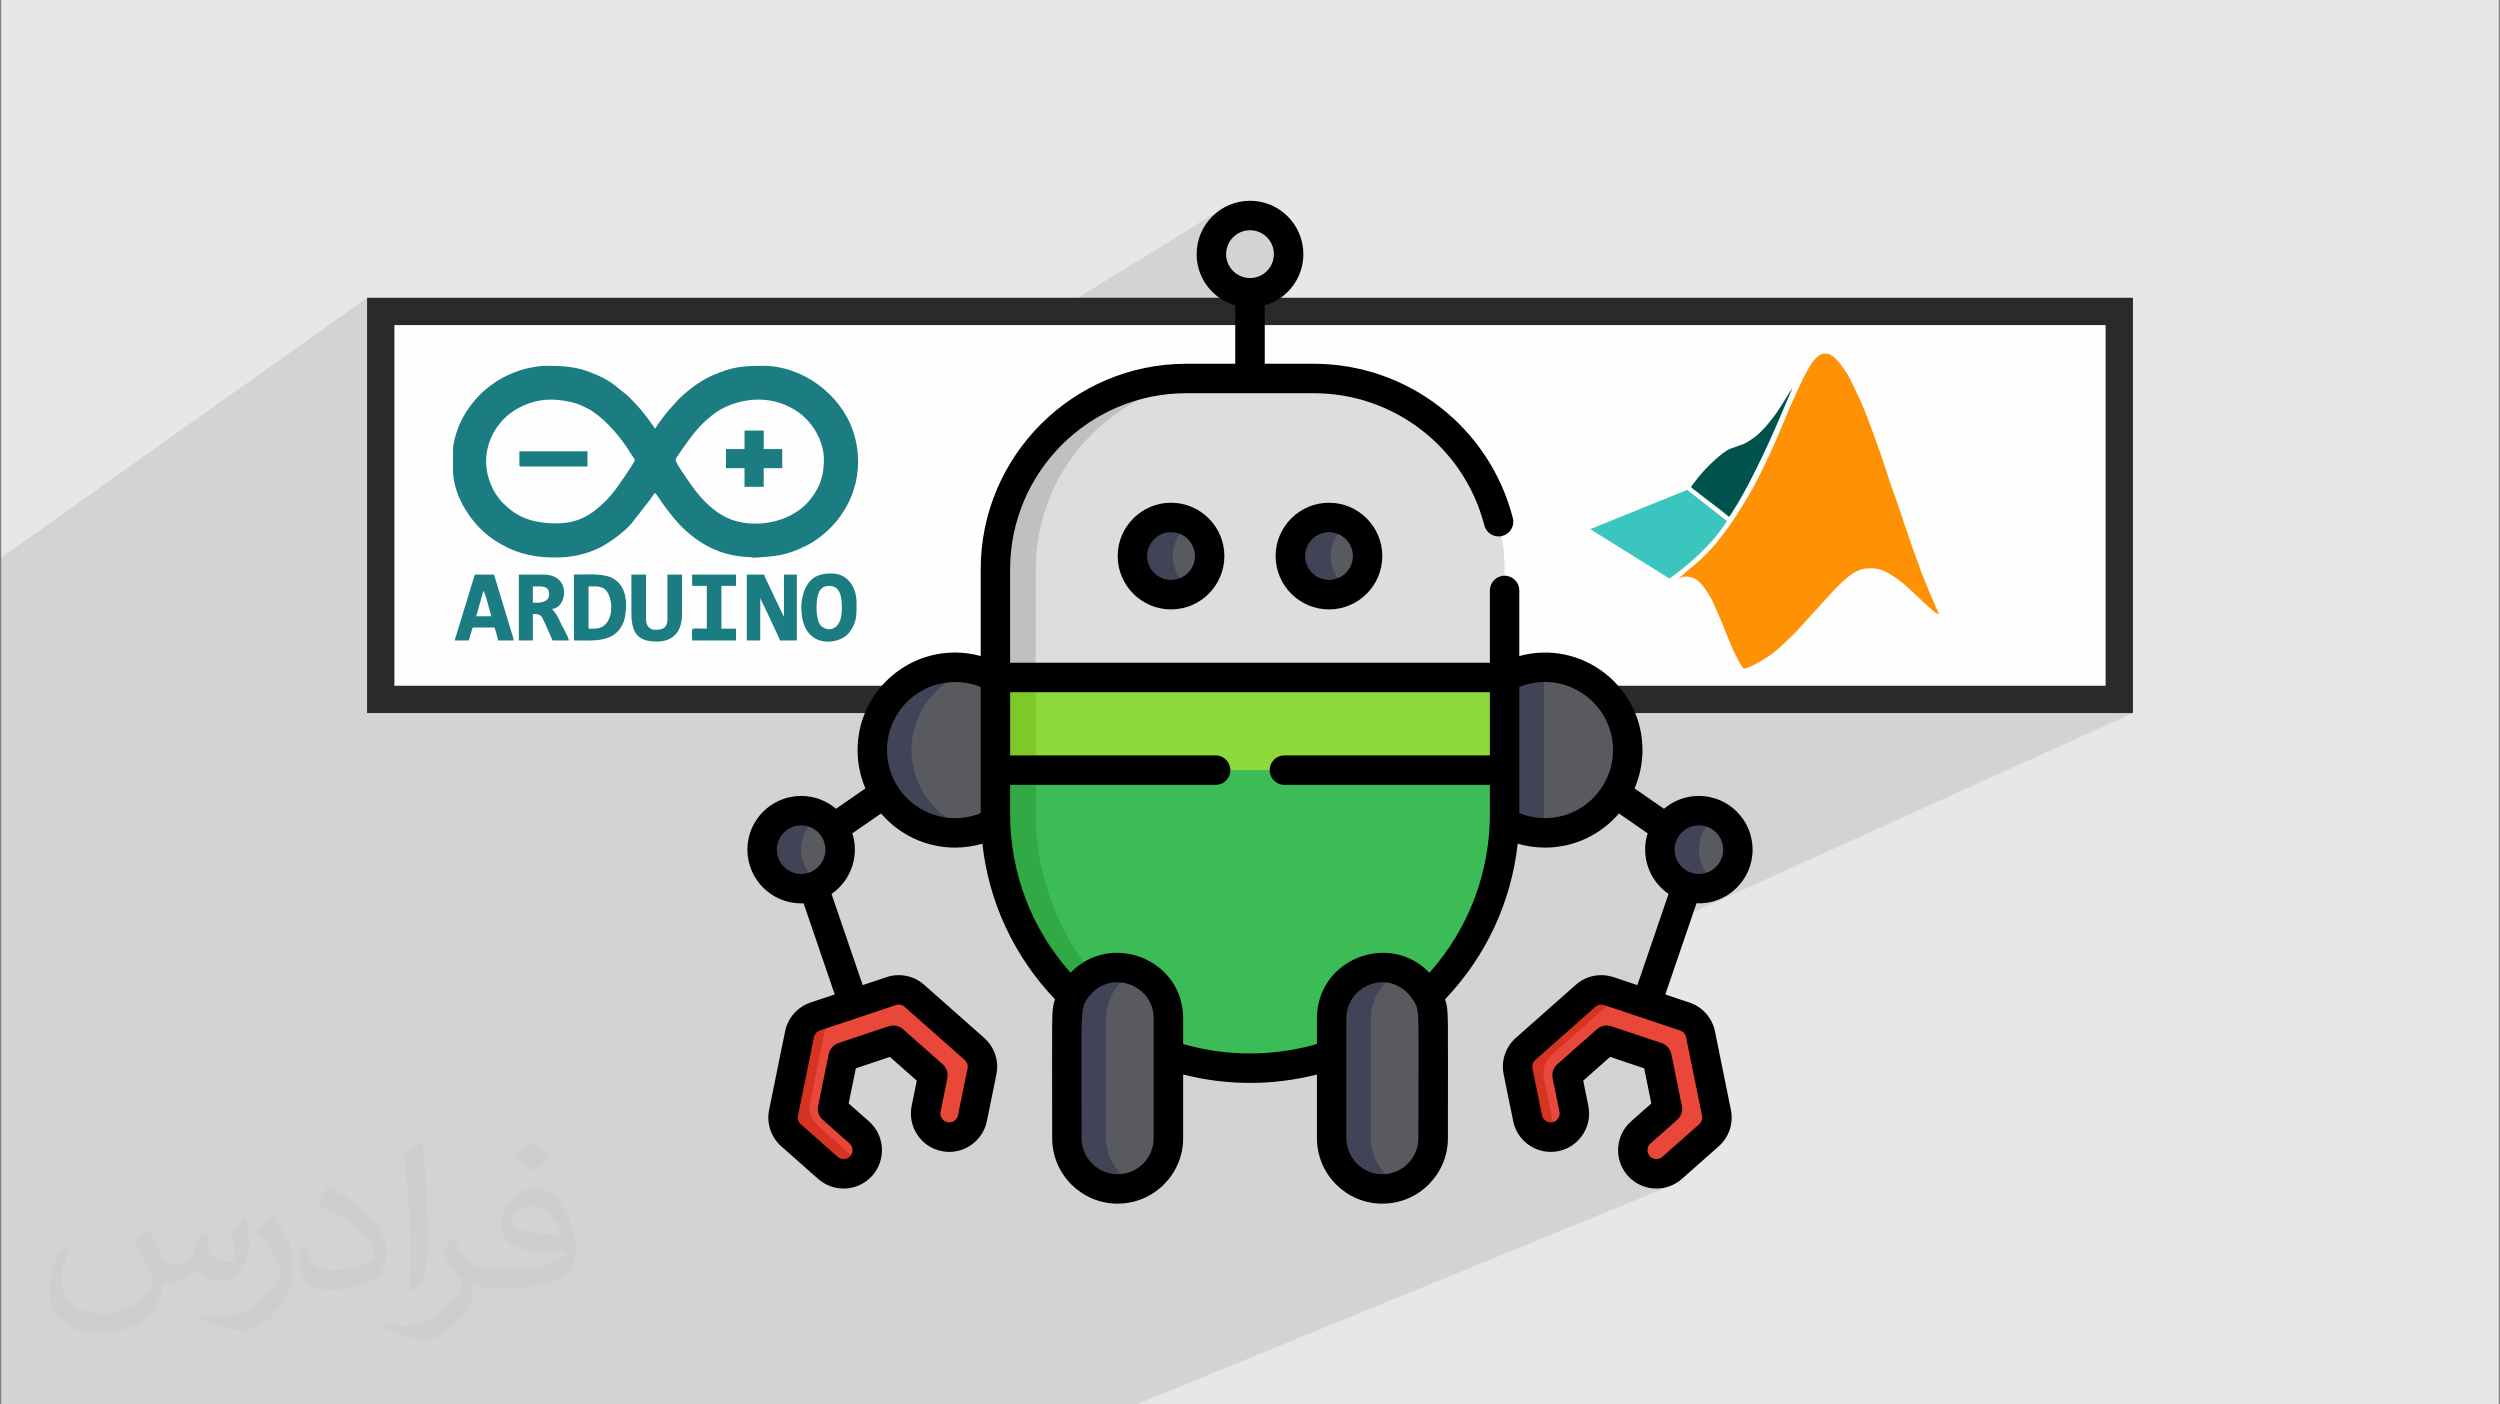
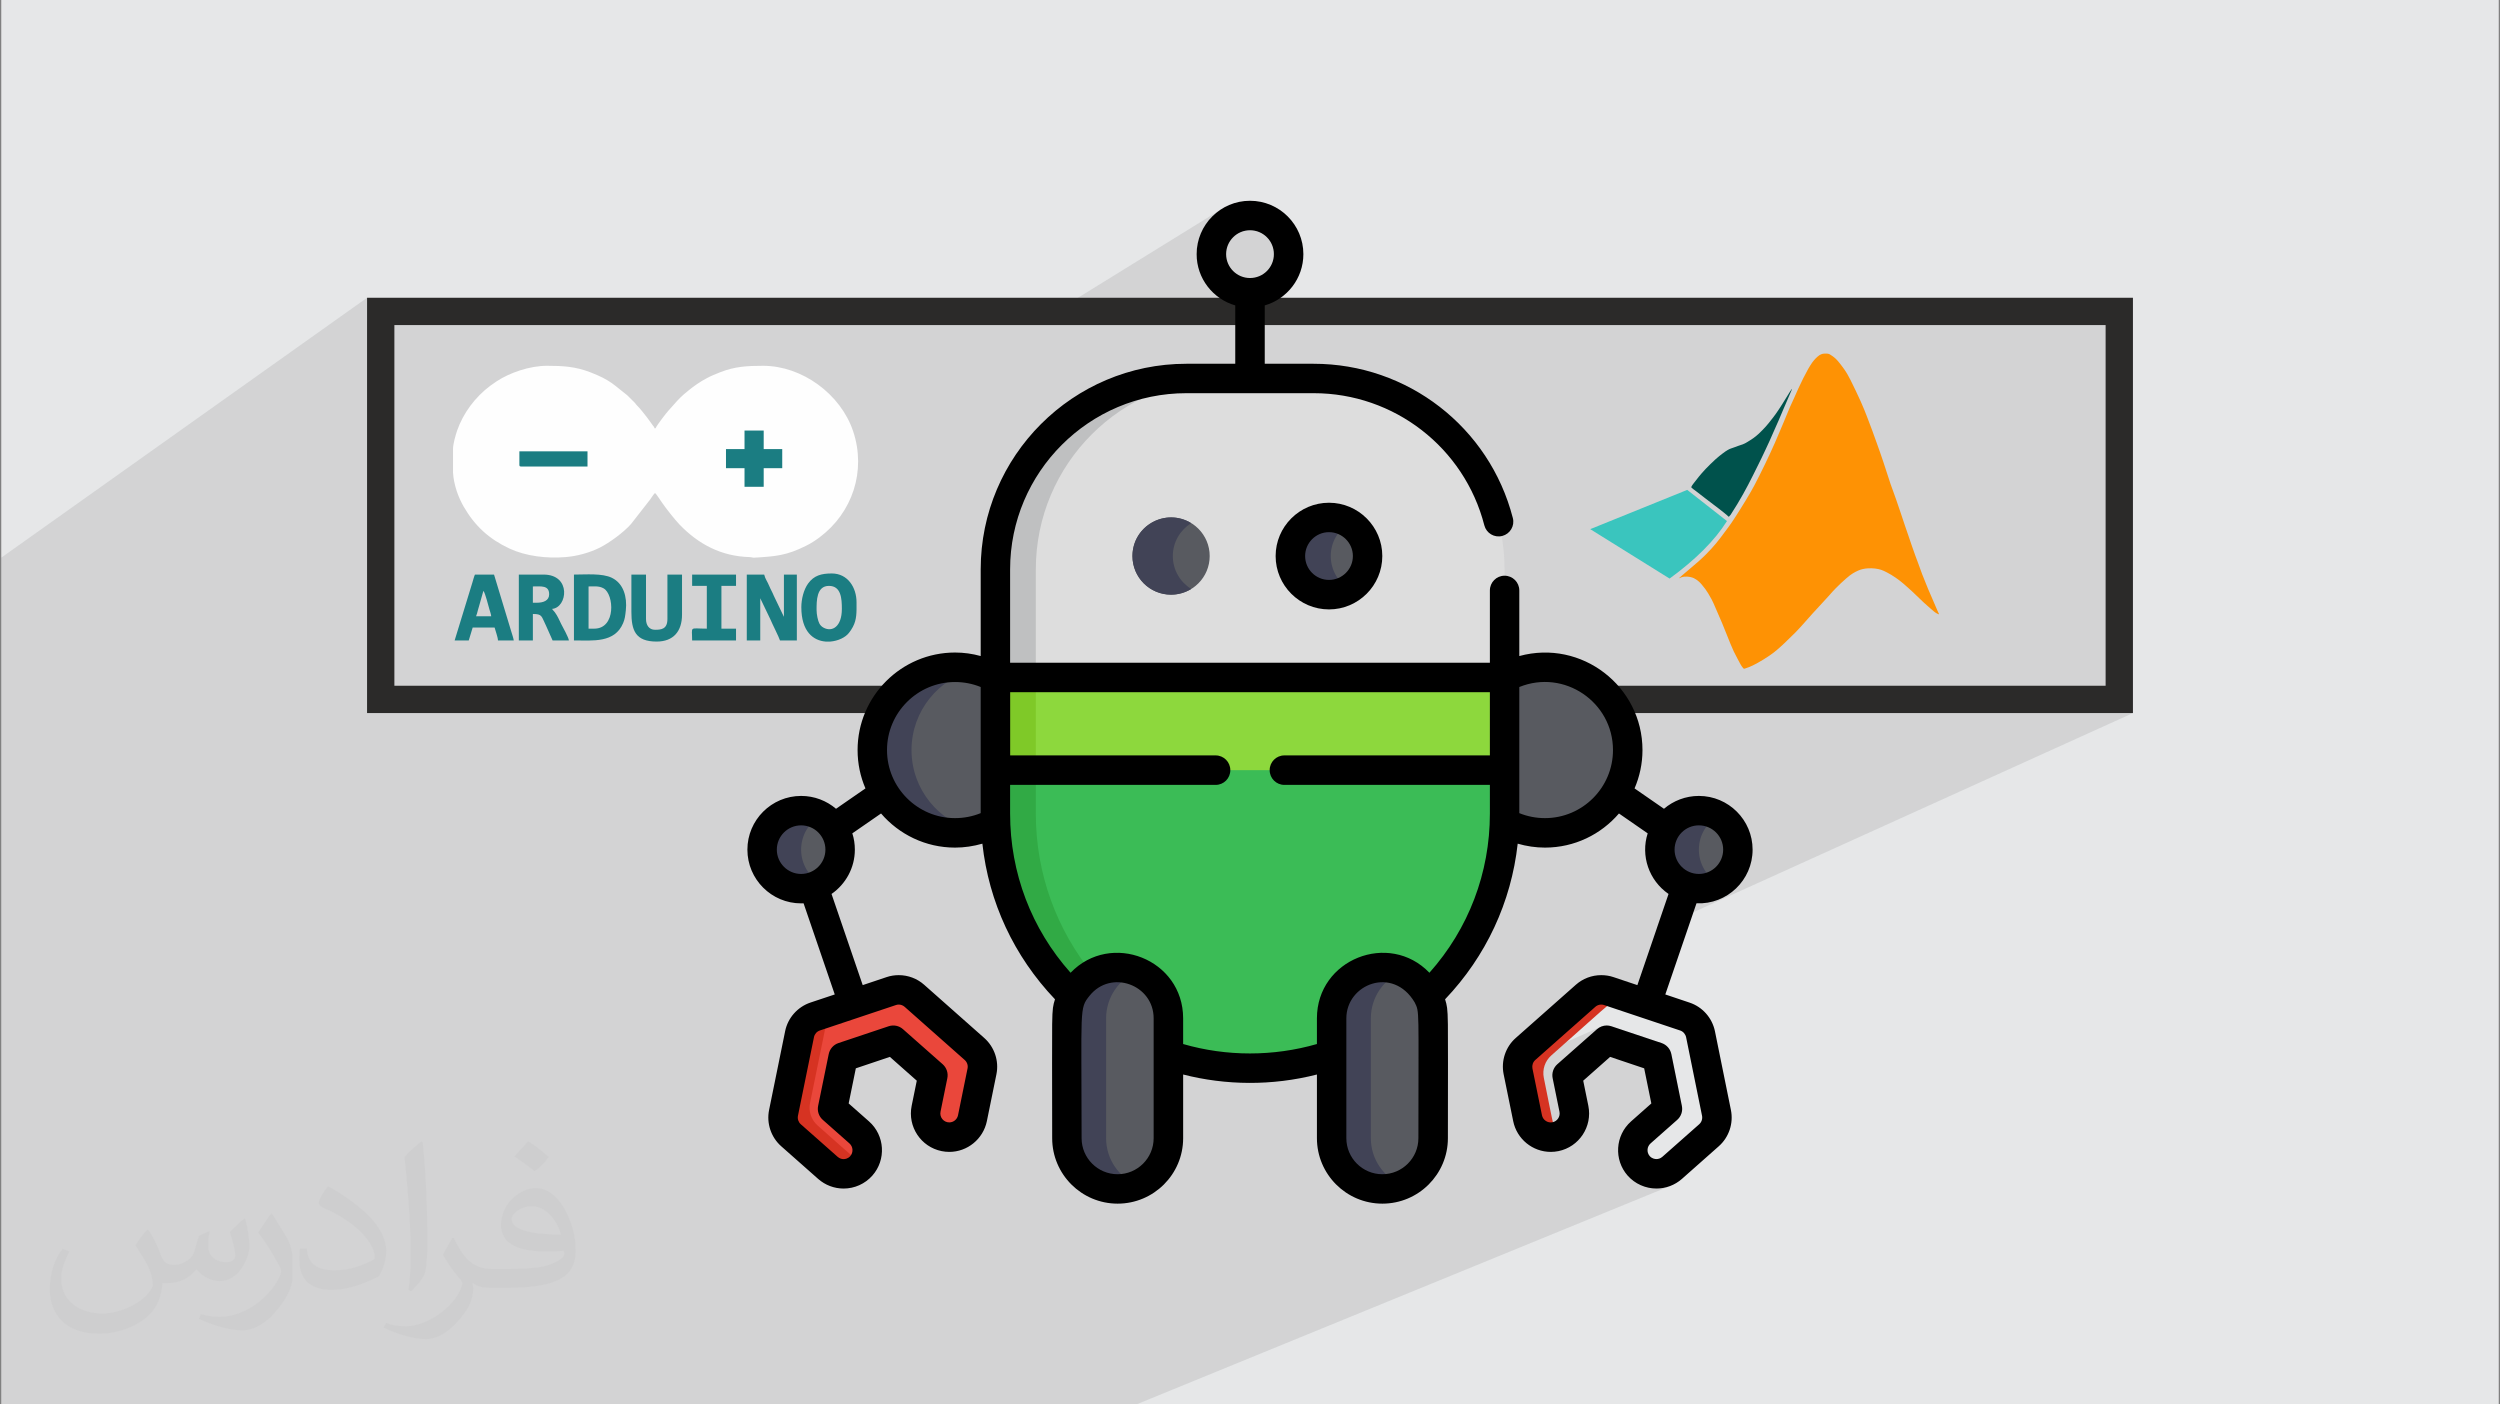
<svg xmlns="http://www.w3.org/2000/svg" xml:space="preserve" width="356px" height="200px" version="1.1" style="shape-rendering:geometricPrecision; text-rendering:geometricPrecision; image-rendering:optimizeQuality; fill-rule:evenodd; clip-rule:evenodd" viewBox="0 0 356 200" enable-background="new 0 0 256 256">
  <rect x="0" y="0" width="356" height="200" fill="#808080" stroke="none" />
  <defs>
    <style type="text/css">
   
    .fil2 {fill:#FEFEFE}
    .fil14 {fill:black}
    .fil18 {fill:#00524C}
    .fil16 {fill:#1B7D82}
    .fil11 {fill:#31AA45}
    .fil17 {fill:#3AC5BE}
    .fil10 {fill:#3BBC56}
    .fil5 {fill:#414356}
    .fil4 {fill:#585A60}
    .fil13 {fill:#7FC928}
    .fil12 {fill:#8DD83D}
    .fil9 {fill:#BFC0C1}
    .fil7 {fill:#D63322}
    .fil8 {fill:#DDDDDD}
    .fil0 {fill:#E6E7E8}
    .fil6 {fill:#EA473B}
    .fil19 {fill:#FE9204}
    .fil15 {fill:#FEFEFE}
    .fil3 {fill:#2B2A29;fill-rule:nonzero}
    .fil20 {fill:#373435;fill-opacity:0.031}
    .fil1 {fill:#2B2A29;fill-opacity:0.102}
   
  </style>
  </defs>
  <g id="Layer_x0020_1">
    <polygon class="fil0" points="0.18,0 355.82,0 355.82,200 0.18,200 " />
    <path class="fil1" d="M49.1 200l0.21 0 1.63 0 0.1 0 0.15 0 0.68 0 0.03 0 1.25 0 0.99 0 1.09 0 0.09 0 0.22 0 0.8 0 1.32 0 0.8 0 0.39 0 1.05 0 0.57 0 0.01 0 2.03 0 1.1 0 0.25 0 1.44 0 1.49 0 0.23 0 0.49 0 0.74 0 0.19 0 0.64 0 0.66 0 0.38 0 0.69 0 0.06 0 0.34 0 0.79 0 2.1 0 0 0 1.77 0 0.73 0 0.14 0 0.52 0 0.6 0 0.94 0 1.78 0 0.01 0 0.47 0 0.83 0 0.05 0 0.01 0 2.16 0 0.32 0 1.63 0 0.66 0 1 0 3.23 0 0.03 0 0.5 0 0.88 0 0 0 2.86 0 0.07 0 0.01 0 0.31 0 0.29 0 1.14 0 0.09 0 1.46 0 0.36 0 0.7 0 0.12 0 0.36 0 0.37 0 1.45 0 0.89 0 0.98 0 2.09 0 0.37 0 0.78 0 0.06 0 0.11 0 0.58 0 0.37 0 0.97 0 1.22 0 2.85 0 1.65 0 0.62 0 2.4 0 3.4 0 0.58 0 0.03 0 0.33 0 0.63 0 0.09 0 0.88 0 1.51 0 1.36 0 0 0 0.5 0 0.06 0 2.57 0 1.74 0 0.29 0 0.14 0 0.02 0 2.08 0 1.73 0 0.75 0 0.25 0 0.06 0 0.84 0 0.94 0 2.77 0 0.82 0 3.78 0 3.76 0 1.6 0 0.18 0 0.01 0 0.22 0 1.21 0 3.74 0 4.06 0 0 0 75.05 -30.75 -75.05 30.75 0 0 0.97 0 76.02 -31.11 -0.47 0.16 -0.48 0.11 -0.49 0.07 -0.49 0.02 -0.01 0 -0.58 -0.03 -0.57 -0.09 -0.55 -0.15 -0.54 -0.21 -0.46 -0.24 3.78 -1.55 -0.64 0.14 -0.64 0.03 -0.64 -0.11 -0.61 -0.22 -0.57 -0.34 -0.36 -0.33 2.89 -1.2 -0.12 0.04 -0.1 0.03 -0.1 0.02 -0.1 0.01 -0.09 0 0 0 -0.09 0 -0.1 -0.01 -0.12 -0.02 -0.12 -0.04 -0.13 -0.05 -0.13 -0.08 -0.13 -0.1 -0.13 -0.12 -0.15 -0.21 -0.1 -0.23 -0.05 -0.24 -0.01 -0.24 0.03 -0.24 0.09 -0.23 0.13 -0.22 0.17 -0.19 3.8 -3.36 0.2 -0.19 0.16 -0.22 0.14 -0.24 0.1 -0.25 0.07 -0.26 0.03 -0.27 0 -0.28 -0.03 -0.27 -1.5 -7.39 -0.08 -0.26 -0.11 -0.26 -0.13 -0.23 -0.17 -0.22 -0.19 -0.19 -0.22 -0.17 -0.24 -0.13 -0.25 -0.11 -7.15 -2.39 -0.08 -0.02 -0.08 -0.03 -0.09 -0.01 -0.08 -0.02 -0.08 -0.01 -0.09 -0.01 -0.08 -0.01 -0.08 0 -0.19 0.01 -0.19 0.03 -0.18 0.04 -0.18 0.06 -0.18 0.07 -4.8 2.12 0.87 -0.77 2.28 -2.04 1.66 -1.47 1.16 -1 0.49 -0.38 1.83 -0.81 -1.05 -0.35 2.84 -1.26 2.74 -8.01 67.83 -30.73 -6.21 0 4.26 -1.94 0 -55.25 -122.68 0 3.19 -1.9 -1.05 0.6 -1.14 0.44 -1.45 0.86 -2.75 0 0 -0.86 -1.15 -0.44 -0.8 -0.46 5.95 -3.58 0.5 -0.42 0.42 -0.5 0.31 -0.58 0.2 -0.63 0.07 -0.69 -0.07 -0.68 -0.2 -0.64 -0.31 -0.58 -0.42 -0.5 -0.5 -0.42 -0.58 -0.31 -0.64 -0.2 -0.68 -0.07 -0.69 0.07 -0.63 0.2 -0.58 0.31 -5.64 3.45 -0.06 -0.63 0.16 -1.53 0.44 -1.42 0.7 -1.29 0.93 -1.13 1.13 -0.93 -23.41 14.46 -96.14 0 -1.94 1.37 0 -3.32 -52.09 37.01 0 3.07 0 3.04 0 16.35 0 0 0 2.33 0 2.9 0 1.53 0 0 0 0.17 0 3.2 0 0.73 0 1.02 0 0.7 0 0.12 0 0.23 0 1.33 0 0 0 0.53 0 2.11 0 0.02 0 0 0 0.05 0 0.36 0 0.64 0 0.41 0 0.12 0 0.49 0 0.09 0 0.81 0 0.36 0 1.64 0 0.26 0 0.79 0 0.7 0 0.51 0 0.35 0 0.03 0 1.19 0 0.59 0 0.19 0 0.55 0 0.01 0 0.09 0 0.32 0 0.29 0 0.62 0 0.03 0 0.07 0 0.09 0 0.46 0 0.1 0 0.35 0 0.07 0 0.03 0 0.02 0 0.16 0 0 0 0.99 0 0.13 0 0.02 0 0 0 0.3 0 0.31 0 0.45 0 0.14 0 0.25 0 0.28 0 0.53 0 0.07 0 0.26 0 0.02 0 0.15 0 0.08 0 0.39 0 0.1 0 0.25 0 0.08 0 0.04 0 0.74 0 0.42 0 0.22 0 0.12 0 0.36 0 1.07 0 0.56 0 0.69 0 0.03 0 0.38 0 0.05 0 0.1 0 0.17 0 0.09 0 0.35 0 0.11 0 0.7 0 0.73 0 0.48 0 1.24 0 0.3 0 0.46 0 0.03 0 0.11 0 0.31 0 0.16 0 0.21 0 0.08 0 0 0 0.4 0 0.92 0 0.1 0 0.39 0 0.03 0 0.24 0 0.69 0 0.03 0 0.18 0 0.39 0 0.31 0 0.18 0 0.5 0 0.56 0 0.2 0 1.07 0 0.17 0 0.57 0 0.1 0 1.07 0 0.33 0 1.82 0 0.04 0 0.4 0 0.36 0 0.11 0 0.64 0 1.63 0 0.17 0 1.33 0 0.99 0 2.67 0 2.62 0 2.02 0 1.4 0 0.37 0 0.22 0 0.59 0 0.41 0 1.74 0 0.48 0 0.35 0 0.14 0 0.97 0 0.92 0 0.2 0 0.07 0 0.38 0 0.03 0 1.11 0 0.23 0 0.2 0 0.34 0 0.16 0 1.02 0 0.74 0 0.74 0 0.12 0 0.86 0 1.4 0 0.66 0 0.11 0 0 0 0 0 0.27 0 2 0 0.01 0 0.22 0 0.12 0 0.44 0 0.37 0 0.15 0 0.49 0 0.71 0 0.25 0 0 0 0.7 0 0.07 0 0.49 0 0.21 0 0.91 0 0.09 0 0.22 0 6.35 3.53 0 1.13 0 2.72 0 0.07 0 2.4 0 0 0 1.56 0 0.91 0 4.4 0 0.04 0 2.04 0 1.96 0 0.51 0 1.52 0 1.98 0 0.37 0 1.36 0 0.21 0 0.63 0 0 0 0.43 0 2.14 0 0.81 0 0.01 0 0.01 0 1.38 0 0.24 0 0.08 0 1.13 0 0.01 0 0.48 0 0 0 0.68 0 0.13 0 0.8 0 0.02 0 0.14 0 0.63 0 2.06 0 0.48 0 2.67 0 2.58 0 1.22 0 0.24 0 1.13 0 0.23 0 0.26 0 0.08 0 0 0 1.51 0zm186.77 -34.95l-2.46 1.02 2.46 -1.02zm-235.69 -18.31l0 0 0 0zm235.69 22.51l0 0 0 0z" />
    <g id="_2636566107312">
-       <rect class="fil2" x="54.21" y="44.35" width="247.57" height="55.25" />
      <path class="fil3" d="M54.22 42.4l249.51 0 0 59.14 -251.46 0 0 -59.14 1.95 0zm245.62 3.89l-243.68 0 0 51.36 243.68 0 0 -51.36z" />
      <path class="fil4" d="M220 118.6c-2.09,0 -4.6,-0.54 -6.31,-1.49l0 -20.59c1.71,-0.95 4.22,-1.5 6.31,-1.5 6.51,0 11.79,5.28 11.79,11.79 0,6.51 -5.28,11.79 -11.79,11.79z" />
-       <path class="fil5" d="M219.85 95.02c-2.06,0.03 -4.5,0.57 -6.16,1.5l0 20.59c1.66,0.92 4.1,1.46 6.16,1.49l0 -23.58z" />
      <path class="fil4" d="M136 118.6c2.09,0 4.61,-0.54 6.31,-1.49l0 -20.59c-1.7,-0.95 -4.22,-1.5 -6.31,-1.5 -6.51,0 -11.79,5.28 -11.79,11.79 0,6.51 5.28,11.79 11.79,11.79z" />
      <path class="fil5" d="M129.8 106.81c0,-5.59 3.9,-10.27 9.12,-11.48 -0.99,-0.2 -1.99,-0.31 -2.92,-0.31 -6.51,0 -11.79,5.28 -11.79,11.79 0,6.51 5.28,11.79 11.79,11.79 0.93,0 1.94,-0.11 2.92,-0.31 -5.22,-1.21 -9.12,-5.89 -9.12,-11.48z" />
-       <path class="fil6" d="M225.79 141.8l-8.55 7.57c-0.9,0.79 -1.31,2.01 -1.07,3.19l1.36 6.67c0.37,1.83 2.15,3 3.97,2.63 1.82,-0.37 3,-2.15 2.63,-3.97l-0.98 -4.77 5.65 -4.99 7.14 2.39 1.5 7.38 -3.8 3.36c-1.39,1.24 -1.52,3.36 -0.29,4.76 1.23,1.39 3.36,1.52 4.75,0.29l5.26 -4.65c0.9,-0.8 1.31,-2.02 1.07,-3.2l-2.28 -11.19c-0.24,-1.17 -1.09,-2.14 -2.23,-2.52l-10.83 -3.62c-1.14,-0.38 -2.4,-0.12 -3.3,0.67z" />
      <path class="fil7" d="M219.84 153.48c-0.24,-1.18 0.17,-2.4 1.07,-3.19 9.22,-8.16 9.01,-8.26 10.46,-8.4l-2.28 -0.76c-0.35,-0.12 -0.71,-0.18 -1.07,-0.18 -0.81,0 -1.6,0.3 -2.23,0.85l-8.55 7.57c-0.9,0.79 -1.31,2.01 -1.07,3.19l1.36 6.67c0.37,1.83 2.14,3 3.97,2.63 0.17,-0.03 0.33,-0.08 0.49,-0.14 -0.79,-0.89 -0.67,-0.99 -2.15,-8.24z" />
      <path class="fil6" d="M127.98 140.95c0.81,0 1.61,0.3 2.23,0.85l8.55 7.57c0.9,0.79 1.31,2.01 1.07,3.19l-1.36 6.67c-0.37,1.83 -2.14,3 -3.97,2.63 -1.82,-0.37 -2.99,-2.15 -2.62,-3.97l0.97 -4.77 -5.65 -4.99 -7.14 2.39 -1.5 7.38 3.8 3.36c1.39,1.24 1.52,3.36 0.29,4.76 -1.23,1.39 -3.36,1.52 -4.75,0.29l-5.26 -4.65c-0.9,-0.8 -1.31,-2.02 -1.06,-3.2l2.27 -11.19c0.24,-1.17 1.09,-2.14 2.23,-2.52l10.83 -3.62c0.35,-0.12 0.71,-0.18 1.07,-0.18z" />
      <path class="fil7" d="M116.42 160.26c-0.9,-0.8 -1.31,-2.02 -1.07,-3.19l2.28 -11.19c0.17,-0.88 0.69,-1.63 1.4,-2.11l-2.95 0.98c-1.14,0.38 -1.99,1.35 -2.23,2.52l-2.28 11.2c-0.24,1.17 0.17,2.39 1.07,3.19l5.26 4.65c1.52,1.34 3.91,1.06 5.05,-0.7 -0.95,-0.28 -0.8,-0.28 -6.53,-5.35z" />
      <circle class="fil4" cx="114.08" cy="120.99" r="5.55" />
      <path class="fil5" d="M114.08 120.99c0,-2.06 1.12,-3.85 2.78,-4.81 -0.82,-0.47 -1.77,-0.75 -2.78,-0.75 -3.07,0 -5.55,2.49 -5.55,5.56 0,3.07 2.48,5.55 5.55,5.55 1.01,0 1.96,-0.27 2.78,-0.75 -1.66,-0.96 -2.78,-2.75 -2.78,-4.8z" />
      <path class="fil8" d="M187.07 53.89l-18.13 0c-15.02,0 -27.19,12.18 -27.19,27.19l0 28.59 0 0 0 6.19c0,10.17 4.19,19.36 10.93,25.94 1.18,-2.38 3.63,-4.02 6.47,-4.02 3.99,0 7.23,3.23 7.23,7.23l0 5.2c3.65,1.23 7.56,1.9 11.62,1.9 4.07,0 7.97,-0.67 11.62,-1.9l0 -5.2c0,-4 3.24,-7.23 7.23,-7.23 2.84,0 5.29,1.64 6.47,4.02 6.75,-6.58 10.93,-15.77 10.93,-25.94 0,-3.95 0,-31.25 0,-34.78 0,-15.01 -12.17,-27.19 -27.18,-27.19z" />
      <path class="fil9" d="M147.5 115.86l0 -6.19 0 0 0 -28.59c0,-15.01 12.17,-27.19 27.18,-27.19l-5.74 0c-15.02,0 -27.19,12.18 -27.19,27.19l0 28.59 0 0 0 6.19c0,10.17 4.19,19.36 10.93,25.94 0.65,-1.3 1.67,-2.38 2.93,-3.09 -5.07,-6.23 -8.11,-14.19 -8.11,-22.85z" />
      <circle class="fil4" cx="166.76" cy="79.18" r="5.5" />
      <circle class="fil4" cx="189.25" cy="79.18" r="5.5" />
      <path class="fil5" d="M167.01 79.18c0,-1.98 1.05,-3.71 2.62,-4.68 -3.66,-2.25 -8.37,0.4 -8.37,4.68 0,3.04 2.46,5.5 5.49,5.5 1.06,0 2.04,-0.3 2.88,-0.82 -1.57,-0.96 -2.62,-2.69 -2.62,-4.68z" />
      <path class="fil5" d="M189.5 79.18c0,-1.98 1.05,-3.71 2.62,-4.68 -0.84,-0.51 -1.82,-0.81 -2.87,-0.81 -3.04,0 -5.5,2.46 -5.5,5.49 0,3.04 2.46,5.5 5.5,5.5 1.05,0 2.03,-0.3 2.87,-0.82 -1.57,-0.96 -2.62,-2.69 -2.62,-4.68z" />
      <path class="fil10" d="M141.75 96.47l0 13.2 0 0 0 6.19c0,10.17 4.19,19.36 10.93,25.94 0,0 4.36,4.97 13.7,8.41 3.65,1.23 7.56,1.9 11.62,1.9 4.07,0 7.97,-0.67 11.62,-1.9 0,0 8.99,-2.77 13.7,-8.41 6.74,-6.58 10.93,-15.77 10.93,-25.94 0,-5.77 0,-9.83 0,-19.39l-72.5 0 0 0z" />
      <path class="fil11" d="M155.61 138.71c-5.07,-6.23 -8.11,-14.19 -8.11,-22.85l0 -6.19 0 0 0 -13.2 -5.75 0 0 13.2 0 0 0 6.19c0,10.17 4.19,19.36 10.93,25.94 0.65,-1.3 1.67,-2.38 2.93,-3.09z" />
      <rect class="fil12" x="141.75" y="96.47" width="72.51" height="13.2" />
      <polygon class="fil13" points="147.5,109.67 147.5,96.47 141.75,96.47 141.75,109.67 141.75,109.67 " />
      <path class="fil4" d="M196.85 169.31c-3.99,0 -7.23,-3.24 -7.23,-7.23l0 -17.07c0,-4 3.24,-7.23 7.23,-7.23 3.99,0 7.23,3.23 7.23,7.23l0 17.07c0,3.99 -3.24,7.23 -7.23,7.23z" />
      <path class="fil4" d="M159.15 169.31c-3.99,0 -7.23,-3.24 -7.23,-7.23l0 -17.07c0,-4 3.24,-7.23 7.23,-7.23 3.99,0 7.23,3.23 7.23,7.23l0 17.07c0,3.99 -3.24,7.23 -7.23,7.23z" />
      <path class="fil5" d="M195.21 162.08l0 -17.07c0,-3 1.83,-5.58 4.44,-6.67 -0.86,-0.36 -1.81,-0.56 -2.8,-0.56 -3.99,0 -7.23,3.23 -7.23,7.23l0 17.07c0,5.18 5.29,8.66 10.03,6.67 -2.61,-1.1 -4.44,-3.67 -4.44,-6.67z" />
      <path class="fil5" d="M157.51 162.08l0 -17.07c0,-3 1.83,-5.58 4.44,-6.67 -0.86,-0.36 -1.81,-0.56 -2.8,-0.56 -3.99,0 -7.23,3.23 -7.23,7.23l0 17.07c0,5.18 5.29,8.66 10.03,6.67 -2.61,-1.1 -4.44,-3.67 -4.44,-6.67z" />
      <circle class="fil4" cx="241.92" cy="120.99" r="5.55" />
      <path class="fil5" d="M241.92 120.99c0,-2.06 1.12,-3.85 2.78,-4.81 -0.82,-0.47 -1.77,-0.75 -2.78,-0.75 -3.07,0 -5.55,2.49 -5.55,5.56 0,3.07 2.48,5.55 5.55,5.55 1.01,0 1.96,-0.27 2.78,-0.75 -1.66,-0.96 -2.78,-2.75 -2.78,-4.8z" />
-       <path class="fil14" d="M159.16 79.18c0,4.19 3.41,7.6 7.59,7.6 4.19,0 7.6,-3.41 7.6,-7.6 0,-4.18 -3.41,-7.59 -7.6,-7.59 -4.18,0 -7.59,3.41 -7.59,7.59zm11 0c0,1.88 -1.53,3.4 -3.41,3.4 -1.87,0 -3.4,-1.52 -3.4,-3.4 0,-1.87 1.53,-3.4 3.4,-3.4 1.88,0 3.41,1.53 3.41,3.4z" />
      <path class="fil14" d="M181.65 79.18c0,4.19 3.41,7.6 7.6,7.6 4.18,0 7.59,-3.41 7.59,-7.6 0,-4.18 -3.41,-7.59 -7.59,-7.59 -4.19,0 -7.6,3.41 -7.6,7.59zm11 0c0,1.88 -1.53,3.4 -3.4,3.4 -1.88,0 -3.4,-1.52 -3.4,-3.4 0,-1.87 1.52,-3.4 3.4,-3.4 1.87,0 3.4,1.53 3.4,3.4z" />
      <path class="fil14" d="M249.57 120.99c0,-4.22 -3.43,-7.65 -7.65,-7.65 -1.89,0 -3.63,0.69 -4.97,1.83l-4.19 -2.9c0.72,-1.67 1.13,-3.52 1.13,-5.46 0,-9.08 -8.66,-15.81 -17.54,-13.39l0 -9.34c0,-1.16 -0.94,-2.1 -2.1,-2.1 -1.15,0 -2.09,0.94 -2.09,2.1l0 10.29 -68.32 0 0 -13.29c0,-13.83 11.26,-25.09 25.1,-25.09l18.13 0c11.45,0 21.45,7.74 24.3,18.82 0.29,1.12 1.43,1.8 2.55,1.51 1.12,-0.29 1.8,-1.43 1.51,-2.55 -3.33,-12.94 -14.99,-21.97 -28.37,-21.97l-6.96 0 0 -8.31c3.17,-0.91 5.5,-3.84 5.5,-7.3 0,-4.19 -3.41,-7.6 -7.6,-7.6 -4.19,0 -7.6,3.41 -7.6,7.6 0,3.46 2.33,6.39 5.5,7.3l0 8.31 -6.96 0c-16.15,0 -29.29,13.13 -29.29,29.28l0 12.34c-1.19,-0.33 -2.41,-0.5 -3.65,-0.5 -7.65,0 -13.88,6.23 -13.88,13.89 0,1.94 0.4,3.79 1.12,5.46l-4.19 2.9c-1.34,-1.14 -3.07,-1.83 -4.97,-1.83 -4.22,0 -7.65,3.43 -7.65,7.65 0,4.22 3.43,7.65 7.65,7.65 0.12,0 0.23,0 0.35,-0.01l4.44 12.98 -3.45 1.15c-1.85,0.62 -3.24,2.19 -3.62,4.1l-2.28 11.19c-0.39,1.9 0.27,3.89 1.73,5.18l5.26 4.65c1,0.88 2.28,1.37 3.62,1.37 1.56,0 3.05,-0.67 4.09,-1.84 2,-2.26 1.79,-5.72 -0.47,-7.72l-2.9 -2.56 1.02 -5 4.85 -1.63 3.83 3.39 -0.73 3.58c-0.6,2.96 1.31,5.85 4.27,6.45 0.36,0.07 0.72,0.11 1.09,0.11 2.58,0 4.83,-1.84 5.35,-4.38l1.36 -6.67c0.39,-1.91 -0.28,-3.89 -1.74,-5.18l-8.55 -7.57c-1,-0.89 -2.29,-1.37 -3.62,-1.37 -0.59,0 -1.17,0.09 -1.73,0.28l-3.4 1.14 -4.44 -12.98c2,-1.39 3.32,-3.7 3.32,-6.31 0,-0.81 -0.12,-1.59 -0.36,-2.32l4.09 -2.83c2.55,2.97 6.33,4.86 10.54,4.86 1.32,0 2.63,-0.2 3.89,-0.56 0.91,8.32 4.5,16.03 10.34,22.16 -0.54,1.76 -0.4,1.17 -0.4,19.78 0,5.14 4.18,9.32 9.32,9.32 5.14,0 9.33,-4.18 9.33,-9.32l0 -9.07c6.05,1.55 12.65,1.64 19.05,0l0 9.07c0,5.14 4.18,9.32 9.32,9.32 5.15,0 9.33,-4.18 9.33,-9.32 0,-18.61 0.13,-18.02 -0.4,-19.78 5.84,-6.13 9.42,-13.84 10.34,-22.16 1.25,0.36 2.56,0.56 3.88,0.56 4.22,0 7.99,-1.89 10.54,-4.86l4.09 2.83c-1.02,3.18 0.16,6.69 2.97,8.63l-4.44 12.98 -3.4 -1.14c-0.56,-0.19 -1.15,-0.28 -1.74,-0.28 -1.33,0 -2.62,0.48 -3.62,1.37l-8.55 7.57c-1.46,1.28 -2.12,3.27 -1.73,5.18l1.36 6.67c0.51,2.54 2.76,4.38 5.35,4.38 0.36,0 0.73,-0.04 1.09,-0.11 2.95,-0.6 4.86,-3.49 4.26,-6.45l-0.73 -3.58 3.83 -3.39 4.85 1.63 1.02 5 -2.89 2.56c-2.26,2 -2.47,5.46 -0.48,7.72 1.04,1.17 2.53,1.84 4.1,1.84 0,0 0,0 0,0 1.33,0 2.62,-0.49 3.62,-1.37l5.25 -4.65c1.46,-1.29 2.12,-3.27 1.73,-5.18l-2.27 -11.19c-0.39,-1.91 -1.78,-3.48 -3.62,-4.09l-3.45 -1.16 4.44 -12.98c4.36,0.2 7.99,-3.3 7.99,-7.64zm-74.97 -84.8c0,-1.88 1.53,-3.4 3.4,-3.4 1.88,0 3.4,1.52 3.4,3.4 0,1.88 -1.52,3.4 -3.4,3.4 -1.87,0 -3.4,-1.52 -3.4,-3.4zm-47.02 106.93c0.13,-0.05 0.26,-0.07 0.4,-0.07 0.31,0 0.61,0.12 0.84,0.32l8.55 7.57c0.34,0.3 0.5,0.76 0.41,1.2l-1.36 6.68c-0.12,0.58 -0.64,1.01 -1.24,1.01 -0.81,0 -1.41,-0.74 -1.25,-1.52l0.97 -4.77c0.15,-0.73 -0.1,-1.49 -0.66,-1.99l-5.65 -4.99c-0.56,-0.5 -1.34,-0.66 -2.05,-0.42l-7.14 2.39c-0.72,0.24 -1.24,0.84 -1.39,1.57l-1.51 7.38c-0.15,0.74 0.11,1.5 0.67,1.99l3.8 3.36c0.52,0.47 0.57,1.27 0.11,1.8 -0.33,0.37 -0.74,0.43 -0.95,0.43 -0.22,0 -0.54,-0.06 -0.84,-0.32l-5.26 -4.65c-0.34,-0.3 -0.49,-0.76 -0.4,-1.21l2.28 -11.19c0.09,-0.44 0.41,-0.81 0.84,-0.95l10.83 -3.62zm-13.5 -18.67c-1.91,0 -3.46,-1.56 -3.46,-3.46 0,-1.91 1.55,-3.46 3.46,-3.46 1.91,0 3.46,1.55 3.46,3.46 0,1.9 -1.55,3.46 -3.46,3.46zm21.92 -7.95c-5.34,0 -9.69,-4.34 -9.69,-9.69 0,-5.34 4.35,-9.69 9.69,-9.69 1.26,0 2.5,0.24 3.65,0.71l0 11.84c0,0 0,0.01 0,0.01l0 6.11c-1.15,0.47 -2.39,0.71 -3.65,0.71zm28.28 33.71l0 11.87c0,2.83 -2.3,5.13 -5.13,5.13 -2.83,0 -5.13,-2.3 -5.13,-5.13 0,-18.66 -0.35,-18.44 1.13,-20.28 3.04,-3.81 9.13,-1.59 9.13,3.21l0 5.2 0 0zm37.7 11.87c0,2.83 -2.3,5.13 -5.13,5.13 -2.83,0 -5.13,-2.3 -5.13,-5.13 0,-1.92 0,-15 0,-17.07 0,-4.88 6.63,-7.51 9.73,-2.27 0.71,1.44 0.53,0.65 0.53,19.34zm10.18 -54.51l-29.27 0c-1.15,0 -2.09,0.94 -2.09,2.1 0,1.16 0.94,2.1 2.09,2.1l29.27 0 0 4.09c0,8.45 -3.04,16.41 -8.61,22.66 -5.74,-5.97 -16.02,-1.92 -16.02,6.49l0 3.66c-6.21,1.79 -12.87,1.79 -19.05,0l0 -3.66c0,-8.43 -10.3,-12.45 -16.03,-6.49 -5.57,-6.25 -8.61,-14.21 -8.61,-22.66l0 -4.09 29.27 0c1.16,0 2.09,-0.94 2.09,-2.1 0,-1.16 -0.94,-2.1 -2.09,-2.1l-29.26 0 0 -9 68.31 0 0 9zm7.84 8.93c-1.25,0 -2.5,-0.24 -3.65,-0.71l0 -6.12 0 -11.84c6.39,-2.59 13.34,2.14 13.34,8.98 0,5.35 -4.35,9.69 -9.69,9.69zm19.25 30.24c0.43,0.14 0.75,0.51 0.85,0.95l2.27 11.19c0.09,0.44 -0.06,0.91 -0.4,1.21l-5.25 4.64c-0.3,0.27 -0.63,0.32 -0.84,0.32 0,0 0,0 -0.01,0 -0.21,0 -0.62,-0.05 -0.95,-0.42 -0.46,-0.53 -0.41,-1.33 0.11,-1.8l3.8 -3.36c0.56,-0.49 0.82,-1.25 0.67,-1.98l-1.5 -7.39c-0.15,-0.73 -0.68,-1.33 -1.39,-1.57l-7.15 -2.39c-0.22,-0.07 -0.44,-0.11 -0.66,-0.11 -0.51,0 -1,0.19 -1.39,0.53l-5.65 4.99c-0.56,0.5 -0.81,1.26 -0.66,1.99l0.97 4.77c0.14,0.69 -0.31,1.36 -0.99,1.5 -0.69,0.14 -1.36,-0.32 -1.5,-0.99l-1.36 -6.68c-0.08,-0.44 0.07,-0.9 0.41,-1.2l8.55 -7.57c0.34,-0.3 0.82,-0.4 1.25,-0.25l10.82 3.62zm-0.79 -25.75c0,-1.91 1.55,-3.46 3.46,-3.46 1.91,0 3.46,1.55 3.46,3.46 0,1.9 -1.55,3.46 -3.46,3.46 -1.91,0 -3.46,-1.56 -3.46,-3.46z" />
      <path class="fil15" d="M64.51 67.28l0 -3.33c0,-0.76 0.37,-1.98 0.58,-2.62 0.87,-2.52 2.6,-4.8 4.69,-6.37 0.33,-0.24 0.58,-0.42 0.94,-0.66 1.89,-1.24 4.71,-2.21 7.17,-2.21 2.3,0 4.04,0.11 6.14,0.91 2.98,1.15 3.4,1.84 5.29,3.29l1.09 1.08c0.14,0.17 0.14,0.21 0.32,0.39 0.48,0.48 0.89,1.03 1.32,1.57 0.22,0.27 0.39,0.54 0.61,0.83 0.12,0.16 0.19,0.27 0.3,0.42 0.15,0.21 0.17,0.14 0.24,0.41l0.16 0c0.09,-0.34 1.58,-2.26 1.82,-2.51l0.68 -0.76c0.85,-0.96 1.11,-1.25 2.2,-2.13 0.83,-0.67 1.57,-1.19 2.54,-1.71 0.68,-0.37 1.25,-0.59 2,-0.89 2.05,-0.8 3.8,-0.9 6.07,-0.9 5.55,0 11.03,4.02 12.81,9.3 1.91,5.68 -0.1,11.62 -4.75,15.11 -0.65,0.49 -1.24,0.87 -1.97,1.23 -2.76,1.38 -4.31,1.5 -7.31,1.68 -0.31,0.02 -0.33,-0.06 -0.71,-0.08 -4.04,-0.11 -7.28,-1.84 -9.96,-4.62 -0.72,-0.75 -1.92,-2.29 -2.49,-3.11 -0.22,-0.31 -0.82,-1.25 -1.01,-1.4 -0.17,0.12 -0.52,0.68 -0.69,0.92l-2.74 3.51c-1.05,1.19 -3.05,2.65 -4.43,3.35 -1.44,0.72 -3.22,1.22 -4.89,1.35 -2.68,0.22 -5.63,-0.12 -7.99,-1.22 -2.88,-1.35 -4.92,-3.2 -6.52,-5.98 -0.37,-0.65 -0.7,-1.37 -0.97,-2.16 -0.34,-1.04 -0.49,-1.87 -0.54,-2.69l0 0z" />
      <path class="fil16" d="M106.34 91.2l1.92 0 0 -6.01 1.43 2.98c0.24,0.59 1.28,2.65 1.38,3.03l2.4 0 0 -9.38 -1.84 0 0 6.02 -1.43 -2.98c-0.22,-0.55 -0.46,-0.92 -0.69,-1.48 -0.23,-0.56 -0.55,-0.95 -0.69,-1.56l-2.48 0 0 9.38 0 0z" />
      <path class="fil16" d="M84.62 89.52l-0.81 0 0 -6.01c0.81,0 1.48,-0.1 2.14,0.27 1.5,0.84 1.8,5.74 -1.33,5.74l0 0zm-2.89 1.68c2.69,0 5.79,0.39 7,-2.46 0.27,-0.64 0.3,-1.05 0.39,-1.85 0.2,-1.88 -0.32,-3.8 -1.99,-4.61 -1.37,-0.67 -3.66,-0.46 -5.4,-0.46l0 9.38 0 0z" />
      <path class="fil16" d="M76.44 85.83l-0.56 0 0 -2.32c1.16,0 2.32,-0.2 2.32,1.12 0,0.91 -0.84,1.2 -1.76,1.2l0 0zm-2.56 5.37l2 0 0 -3.77c1.38,0 1.2,0.33 1.87,1.66l0.94 2.11 2.32 0c-0.03,-0.4 -0.87,-1.9 -1.1,-2.35 -0.32,-0.64 -0.48,-1.08 -0.9,-1.66 -0.15,-0.2 -0.27,-0.28 -0.4,-0.48 2.2,-0.18 2.79,-4.89 -1.21,-4.89l-3.52 0 0 9.38 0 0z" />
      <path class="fil16" d="M116.28 86.87c0,-1.3 -0.02,-3.44 1.76,-3.44 1.74,0 1.84,1.81 1.84,3.28 0,2.54 -1.38,3.32 -2.59,2.68 -0.28,-0.15 -0.48,-0.35 -0.61,-0.6 -0.21,-0.38 -0.4,-1.3 -0.4,-1.92l0 0zm5.69 -1.12l0 1.04c-0.02,1.23 -0.15,2.14 -1.08,3.33 -0.49,0.64 -1.53,1.15 -2.66,1.24l-0.66 0c-1.75,-0.14 -3.46,-1.41 -3.46,-4.89 0,-1.14 0.33,-2.49 0.96,-3.37 0.83,-1.15 1.89,-1.44 3.37,-1.44 2.3,0 3.53,2.02 3.53,4.09l0 0z" />
      <path class="fil16" d="M68.83 84.15c0.25,0.18 0.73,2.21 0.87,2.65 0.08,0.25 0.23,0.7 0.25,0.96l-2.16 0c0.11,-0.25 0.18,-0.55 0.26,-0.86 0.11,-0.35 0.17,-0.59 0.27,-0.94l0.51 -1.81 0 0zm-4.09 7.05l2.01 0 0.56 -1.84 3.12 0c0.12,0.48 0.47,1.36 0.48,1.84l2.25 0c-0.03,-0.27 -0.24,-0.9 -0.33,-1.19l-2.48 -8.19 -2.72 0c-0.1,0.2 -0.29,0.89 -0.37,1.16l-2.52 8.22 0 0z" />
      <path class="fil16" d="M89.91 87.11c0,2.64 0.55,4.25 3.6,4.25 2.38,0 3.61,-1.46 3.61,-3.84l0 -5.7 -2.08 0 0 6.33c0,1.45 -0.89,1.53 -1.77,1.53 -0.85,0 -1.28,-0.67 -1.28,-1.53l0 -6.33 -2.08 0 0 5.29 0 0z" />
      <path class="fil16" d="M98.56 83.43l2.09 0 0 6.09c-2.55,0 -2.09,-0.43 -2.09,1.68l6.25 0 0 -1.68 -2.08 0 0 -6.09 2.08 0 0 -1.61 -6.25 0 0 1.61z" />
-       <path class="fil16" d="M108.03 56.9c2.16,0 4.21,0.72 5.84,1.93 1.94,1.46 3.45,4.06 3.45,6.56 0,2.33 -0.5,3.83 -1.81,5.57 -2.32,3.1 -6.88,4.2 -10.43,3.31 -0.79,-0.19 -1.21,-0.38 -1.86,-0.7 -2.07,-1.03 -3.85,-3.08 -5.12,-4.99 -0.17,-0.26 -1.99,-2.78 -1.9,-3.15 0.07,-0.27 1.77,-2.63 2.05,-3 0.96,-1.29 1.84,-2.26 3.09,-3.24 0.29,-0.23 0.43,-0.34 0.74,-0.55 1.67,-1.12 3.91,-1.74 5.95,-1.74zm-43.52 10.38l0 -3.33c0,-0.76 0.37,-1.98 0.58,-2.62 0.87,-2.52 2.6,-4.8 4.69,-6.37 0.33,-0.24 0.58,-0.42 0.94,-0.66 1.89,-1.24 4.71,-2.21 7.17,-2.21 2.31,0 4.04,0.11 6.14,0.91 2.98,1.15 3.4,1.84 5.29,3.29l1.08 1.08c0.15,0.17 0.15,0.21 0.33,0.39 0.48,0.48 0.89,1.03 1.32,1.57 0.22,0.27 0.39,0.54 0.61,0.83 0.12,0.16 0.19,0.27 0.3,0.42 0.15,0.21 0.17,0.14 0.24,0.41l0.16 0c0.09,-0.34 1.58,-2.26 1.82,-2.51l0.68 -0.76c0.85,-0.96 1.11,-1.25 2.2,-2.13 0.83,-0.67 1.57,-1.19 2.54,-1.71 0.68,-0.37 1.25,-0.59 2,-0.89 2.04,-0.8 3.8,-0.9 6.07,-0.9 5.56,0 11.03,4.02 12.81,9.3 1.91,5.68 -0.1,11.62 -4.75,15.11 -0.65,0.49 -1.24,0.87 -1.97,1.23 -2.76,1.38 -4.31,1.5 -7.31,1.68 -0.31,0.02 -0.32,-0.06 -0.71,-0.08 -4.04,-0.11 -7.28,-1.84 -9.96,-4.62 -0.72,-0.75 -1.92,-2.29 -2.49,-3.11 -0.22,-0.31 -0.81,-1.25 -1.01,-1.4 -0.17,0.12 -0.52,0.68 -0.69,0.92l-2.74 3.51c-1.05,1.19 -3.05,2.65 -4.43,3.35 -1.44,0.72 -3.22,1.22 -4.89,1.35 -2.68,0.22 -5.63,-0.12 -7.99,-1.22 -2.88,-1.35 -4.92,-3.2 -6.52,-5.98 -0.37,-0.65 -0.7,-1.37 -0.97,-2.16 -0.34,-1.04 -0.49,-1.87 -0.54,-2.69l0 0zm14.74 7.25c-2.73,0 -5.13,-0.57 -7.07,-2.38 -0.45,-0.43 -0.59,-0.47 -1.1,-1.15 -0.34,-0.45 -0.62,-0.82 -0.88,-1.36 -1.26,-2.54 -1.33,-5.18 -0.06,-7.75 0.56,-1.12 1.51,-2.27 2.46,-2.99 1.61,-1.23 3.69,-2 5.85,-2 1.43,0 3.26,0.36 4.25,0.8 0.6,0.27 1.16,0.53 1.68,0.88 2.11,1.41 4.18,3.89 5.45,6.02 0.66,1.1 0.89,0.55 -0.28,2.35 -0.94,1.42 -2.11,3.21 -3.31,4.39 -1.93,1.93 -3.9,3.19 -6.99,3.19l0 0z" />
      <polygon class="fil16" points="106.02,63.95 103.38,63.95 103.38,66.67 106.02,66.67 106.02,69.32 108.75,69.32 108.75,66.67 111.39,66.67 111.39,63.95 108.75,63.95 108.75,61.31 106.02,61.31 " />
      <path class="fil16" d="M73.96 66.19c0,0.19 0.06,0.24 0.24,0.24l9.46 0 0 -2.16 -9.7 0 0 1.92 0 0z" />
      <path class="fil17" d="M240.26 69.76l5.66 4.44c-1.73,2.75 -4.45,5.48 -8.17,8.19l-11.3 -7.04 13.81 -5.59z" />
      <path class="fil18" d="M246.45 73.29c0.21,-0.31 0.61,-0.96 0.94,-1.5 0.33,-0.54 0.58,-0.98 0.83,-1.43 0.24,-0.44 0.49,-0.88 0.72,-1.33 0.23,-0.44 0.45,-0.88 0.7,-1.37 0.24,-0.49 0.51,-1.03 0.72,-1.45 0.21,-0.43 0.36,-0.74 0.53,-1.08 0.17,-0.36 0.35,-0.75 0.54,-1.14 0.18,-0.4 0.38,-0.79 0.56,-1.21 0.19,-0.41 0.37,-0.84 0.59,-1.34 0.22,-0.49 0.47,-1.05 0.71,-1.6 0.23,-0.54 0.46,-1.07 0.67,-1.58 0.22,-0.52 0.44,-1.02 0.66,-1.53 0.22,-0.51 0.45,-1.03 0.53,-1.24 0.07,-0.21 -0.01,-0.11 -0.28,0.32 -0.27,0.43 -0.74,1.2 -1.09,1.76 -0.36,0.57 -0.61,0.94 -0.84,1.27 -0.23,0.33 -0.45,0.62 -0.7,0.93 -0.24,0.31 -0.5,0.65 -0.82,1 -0.32,0.35 -0.68,0.72 -0.97,0.99 -0.28,0.26 -0.49,0.42 -0.75,0.61 -0.27,0.19 -0.6,0.41 -0.86,0.56 -0.26,0.16 -0.45,0.26 -0.66,0.34 -0.2,0.08 -0.41,0.14 -0.62,0.21 -0.21,0.08 -0.42,0.16 -0.6,0.22 -0.17,0.06 -0.32,0.1 -0.46,0.16 -0.15,0.05 -0.31,0.12 -0.49,0.23 -0.2,0.11 -0.42,0.27 -0.7,0.48 -0.28,0.21 -0.62,0.47 -1.05,0.86 -0.43,0.4 -0.97,0.92 -1.38,1.35 -0.41,0.43 -0.69,0.77 -0.98,1.12 -0.28,0.36 -0.58,0.73 -0.76,0.97 -0.17,0.23 -0.24,0.33 -0.27,0.41 -0.04,0.07 -0.04,0.13 0.05,0.21 0.08,0.08 0.26,0.2 0.58,0.44 0.31,0.24 0.77,0.6 1.37,1.06 0.59,0.45 1.32,1 1.89,1.44 0.56,0.43 0.95,0.75 1.15,0.92 0.2,0.18 0.22,0.2 0.22,0.21 0.01,0.01 0.01,0 0.03,0.01 0.02,0.01 0.06,0.03 0.29,-0.28l0 0z" />
      <path class="fil19" d="M239.13 82.34c0.05,-0.01 0.18,-0.08 0.3,-0.13 0.13,-0.05 0.26,-0.07 0.39,-0.09 0.13,-0.01 0.27,-0.02 0.42,-0.01 0.16,0.01 0.34,0.03 0.51,0.07 0.16,0.04 0.3,0.08 0.46,0.15 0.14,0.07 0.3,0.17 0.44,0.27 0.14,0.11 0.28,0.21 0.4,0.34 0.13,0.13 0.25,0.26 0.38,0.43 0.13,0.16 0.28,0.35 0.42,0.53 0.13,0.19 0.26,0.38 0.41,0.62 0.15,0.25 0.32,0.55 0.49,0.86 0.16,0.31 0.31,0.64 0.56,1.23 0.26,0.58 0.62,1.41 0.9,2.08 0.28,0.66 0.47,1.15 0.66,1.63 0.19,0.48 0.38,0.96 0.55,1.37 0.17,0.4 0.31,0.73 0.47,1.08 0.17,0.34 0.36,0.69 0.52,1.01 0.16,0.31 0.3,0.58 0.44,0.82 0.13,0.23 0.27,0.42 0.36,0.52 0.09,0.11 0.13,0.12 0.25,0.09 0.12,-0.03 0.32,-0.1 0.62,-0.22 0.31,-0.13 0.72,-0.31 1.24,-0.61 0.53,-0.29 1.17,-0.69 1.65,-1.02 0.47,-0.32 0.79,-0.57 1.1,-0.84 0.31,-0.26 0.6,-0.53 1.05,-0.95 0.45,-0.43 1.05,-1.01 1.54,-1.5 0.49,-0.5 0.86,-0.92 1.28,-1.39 0.42,-0.47 0.88,-0.99 1.21,-1.36 0.34,-0.37 0.55,-0.6 0.95,-1.03 0.39,-0.42 0.96,-1.05 1.35,-1.47 0.38,-0.43 0.57,-0.66 0.96,-1.05 0.39,-0.4 0.99,-0.97 1.43,-1.35 0.44,-0.39 0.73,-0.6 1,-0.77 0.28,-0.17 0.53,-0.3 0.77,-0.4 0.24,-0.11 0.45,-0.17 0.68,-0.22 0.23,-0.05 0.46,-0.09 0.76,-0.1 0.3,-0.01 0.66,-0.01 0.97,0.03 0.31,0.04 0.58,0.1 0.84,0.18 0.26,0.09 0.52,0.2 0.87,0.39 0.35,0.18 0.8,0.45 1.22,0.74 0.43,0.29 0.82,0.61 1.14,0.88 0.32,0.28 0.56,0.49 0.82,0.73 0.26,0.23 0.53,0.47 0.87,0.81 0.35,0.32 0.76,0.73 1.13,1.08 0.37,0.34 0.7,0.63 0.93,0.83 0.23,0.19 0.36,0.31 0.5,0.43 0.14,0.12 0.29,0.22 0.42,0.3 0.12,0.07 0.22,0.11 0.28,0.14 0.06,0.02 0.09,0.02 0.05,-0.08 -0.03,-0.09 -0.13,-0.28 -0.25,-0.55 -0.12,-0.27 -0.26,-0.62 -0.49,-1.14 -0.21,-0.51 -0.51,-1.18 -0.81,-1.88 -0.29,-0.7 -0.59,-1.44 -0.82,-2.04 -0.23,-0.59 -0.39,-1.06 -0.54,-1.48 -0.15,-0.42 -0.3,-0.8 -0.46,-1.24 -0.16,-0.42 -0.33,-0.91 -0.48,-1.36 -0.16,-0.44 -0.29,-0.85 -0.46,-1.35 -0.17,-0.5 -0.38,-1.08 -0.55,-1.6 -0.18,-0.51 -0.31,-0.95 -0.53,-1.59 -0.21,-0.65 -0.51,-1.5 -0.71,-2.08 -0.2,-0.58 -0.31,-0.88 -0.43,-1.2 -0.11,-0.31 -0.24,-0.64 -0.34,-0.94 -0.11,-0.3 -0.19,-0.56 -0.35,-1.07 -0.16,-0.5 -0.4,-1.24 -0.68,-2.08 -0.28,-0.85 -0.62,-1.81 -0.89,-2.56 -0.26,-0.76 -0.46,-1.31 -0.7,-1.94 -0.24,-0.62 -0.5,-1.32 -0.75,-1.98 -0.26,-0.66 -0.49,-1.27 -0.91,-2.2 -0.42,-0.93 -1.02,-2.18 -1.42,-2.98 -0.4,-0.79 -0.61,-1.12 -0.85,-1.47 -0.23,-0.34 -0.51,-0.69 -0.72,-0.96 -0.21,-0.26 -0.36,-0.44 -0.52,-0.59 -0.15,-0.15 -0.31,-0.27 -0.46,-0.38 -0.15,-0.11 -0.28,-0.2 -0.41,-0.27 -0.13,-0.07 -0.26,-0.1 -0.43,-0.11 -0.18,-0.01 -0.39,0 -0.57,0.03 -0.17,0.04 -0.31,0.1 -0.47,0.2 -0.15,0.1 -0.33,0.25 -0.5,0.42 -0.17,0.17 -0.34,0.36 -0.52,0.61 -0.17,0.24 -0.36,0.54 -0.58,0.92 -0.22,0.39 -0.47,0.86 -0.71,1.34 -0.25,0.49 -0.48,0.98 -0.69,1.44 -0.2,0.45 -0.38,0.85 -0.58,1.3 -0.21,0.44 -0.43,0.92 -0.62,1.36 -0.2,0.45 -0.37,0.86 -0.51,1.22 -0.15,0.37 -0.28,0.69 -0.43,1.04 -0.15,0.36 -0.32,0.76 -0.53,1.25 -0.21,0.49 -0.46,1.09 -0.69,1.61 -0.23,0.53 -0.44,0.99 -0.66,1.46 -0.23,0.48 -0.47,0.99 -0.72,1.52 -0.25,0.52 -0.51,1.07 -0.77,1.57 -0.25,0.51 -0.48,0.96 -0.77,1.5 -0.29,0.53 -0.63,1.15 -1.15,2 -0.51,0.85 -1.2,1.94 -1.62,2.59 -0.42,0.66 -0.59,0.88 -0.89,1.3 -0.31,0.43 -0.76,1.04 -1.17,1.57 -0.4,0.53 -0.77,0.97 -1.23,1.48 -0.46,0.51 -1.02,1.09 -1.81,1.8 -0.79,0.7 -1.81,1.54 -2.32,1.98 -0.52,0.44 -0.54,0.49 -0.49,0.48l0 0z" />
    </g>
  </g>
  <g id="Layer_x0020_1_0">
    <path class="fil20" d="M21.21 175.23c0.67,1.05 1.15,2.01 1.53,3.07 0.29,0.67 0.48,1.82 2.02,1.82 0.48,0 1.05,-0.09 1.63,-0.48 0.67,-0.28 1.15,-0.86 1.34,-1.63l0.58 -2.01 1.44 -0.68 0.1 0.1c-0.19,0.77 -0.19,1.44 -0.19,2.02 0,1.72 1.44,2.3 2.59,2.3 0.67,0 1.25,-0.29 1.25,-0.96 0,-0.77 -0.39,-2.11 -0.77,-3.36 0.67,-0.67 1.34,-1.34 2.11,-1.92l0.1 0.1c0.38,1.44 0.57,2.88 0.57,3.84 0,0.96 -0.38,1.92 -0.77,2.59 -0.67,1.34 -1.92,2.4 -3.45,2.4 -1.16,0 -2.4,-0.58 -3.27,-1.63l-0.09 0c-0.87,1.05 -2.12,1.92 -4.13,1.92l-0.67 0c-0.1,1.34 -0.39,2.3 -0.87,3.17 -1.25,2.4 -4.8,4.03 -8.16,4.03 -4.7,0 -7.01,-2.69 -7.01,-6.34 0,-2.21 0.67,-4.32 1.83,-5.76l0.96 0.39c-0.68,1.34 -1.16,2.59 -1.16,3.84 0,3.36 2.79,4.99 5.86,4.99 2.88,0 6.53,-1.92 7.2,-4.03 -0.19,-2.4 -1.15,-3.46 -2.49,-5.67 0.38,-0.67 0.96,-1.44 1.63,-2.21l0.09 0 0 0 0 0 0 0 0 0 0.19 0.1 0 0 0.01 0 0 0 0 0 0 0zm54.05 -12.68c0.96,0.58 1.92,1.35 2.88,2.21 -0.57,0.77 -1.15,1.44 -2.01,2.02 -0.96,-0.77 -1.92,-1.44 -2.88,-2.11 0.67,-0.77 1.34,-1.44 1.92,-2.12l0 0 0.09 0 0 0 0 0zm0.48 9.22c-1.63,0 -2.88,1.06 -2.88,1.83 0,1.63 3.17,2.2 7.01,2.2 -0.48,-1.92 -2.11,-4.03 -4.13,-4.03l0 0zm-3.55 8.93c2.11,0 3.94,-0.1 5.28,-0.38 1.54,-0.39 2.88,-1.16 2.88,-1.73 0,-0.19 0,-0.29 -0.09,-0.48 -0.87,0.09 -1.83,0.09 -2.79,0.09 -2.78,0 -4.99,-0.67 -5.76,-2.2 -0.19,-0.39 -0.38,-0.96 -0.38,-1.44 0,-1.54 0.67,-3.08 1.82,-4.04 0.96,-0.86 2.02,-1.34 3.17,-1.34 1.92,0 3.55,1.63 4.61,4.03 0.57,1.35 1.05,2.88 1.05,4.9 0,1.34 -0.38,2.4 -1.15,3.26 -1.53,1.44 -4.32,2.02 -8.64,2.02l-1.92 0 0 0 -0.48 0c-1.06,0 -1.82,-0.19 -2.4,-0.67l-0.1 0c0,0.19 0.1,0.48 0.1,0.67 0,0.96 -0.29,2.21 -0.96,3.17 -1.92,2.88 -4.03,4.13 -5.76,4.13 -1.82,0 -4.03,-0.68 -6.05,-1.64l0.38 -0.67c0.68,0.29 1.54,0.48 2.79,0.48 3.26,0 7.49,-3.17 8.06,-6.14 -0.09,-0.29 -0.28,-0.58 -0.67,-0.96 -0.96,-1.15 -1.53,-2.11 -2.11,-3.07 0.48,-0.97 0.96,-1.73 1.34,-2.41l0.2 0c1.34,2.79 2.68,4.42 5.47,4.42l0.38 0 0 0 2.02 0 0 0 0 0 0 0 0 0 -0.29 0 0 0 0 0 0 0 0 0 0 0zm-14.02 2.98c0.19,-1.35 0.29,-2.79 0.29,-4.13l0 -2.02c0,-3.74 -0.48,-9.22 -0.86,-12.77 0.67,-0.77 1.63,-1.63 2.4,-2.21l0.19 0.1c0.48,4.51 0.67,9.7 0.67,14.5 0,1.25 -0.09,2.49 -0.19,3.36 -0.1,1.15 -0.77,2.01 -2.11,3.36l-0.29 -0.1 0 0 0 0 0 0 -0.1 -0.09 0 0 0 0 0 0 0 0 0 0zm-14.5 -5.96c0.1,1.73 0.96,3.17 3.94,3.17 1.92,0 3.46,-0.48 5.28,-1.34 0.29,-0.19 0.48,-0.29 0.48,-0.48 0,-1.15 -0.86,-2.59 -2.3,-3.94 -1.35,-1.25 -3.27,-2.4 -4.9,-3.07 -0.58,-0.29 -0.77,-0.48 -0.77,-0.77 0,-0.48 0.67,-1.63 1.25,-2.3l0.19 0c1.92,1.05 4.13,2.59 5.76,4.22 1.44,1.54 2.4,3.17 2.4,4.9 0,1.25 -0.38,2.49 -1.05,3.65 -2.11,1.05 -4.42,1.92 -6.72,1.92 -2.79,0 -4.61,-1.25 -4.61,-4.32 0,-0.29 0,-0.87 0.09,-1.54l0.96 0 0 0 0 0 0 0 0 0 0 -0.1 0 0 0 0 0 0 0 0 0 0zm-4.99 -4.99l1.73 2.79c0.67,1.05 1.25,2.11 1.25,3.93l0 2.31c0,1.82 -1.16,3.74 -3.08,5.76 -1.44,1.34 -2.78,1.92 -4.03,1.92 -1.82,0 -3.84,-0.58 -6.24,-1.63l0.29 -0.68c0.77,0.2 1.63,0.39 2.69,0.39 3.36,0 6.91,-2.5 8.45,-5.57 0.19,-0.39 0.29,-0.67 0.29,-0.86 0,-0.39 -0.2,-0.77 -0.39,-1.06 -0.86,-1.63 -1.82,-3.17 -2.88,-4.51 0.58,-0.87 1.15,-1.73 1.73,-2.6l0.19 0 0 0 0 0 0 0 0 -0.19 0 0 0 0 0 0 0 0 0 0z" />
  </g>
</svg>